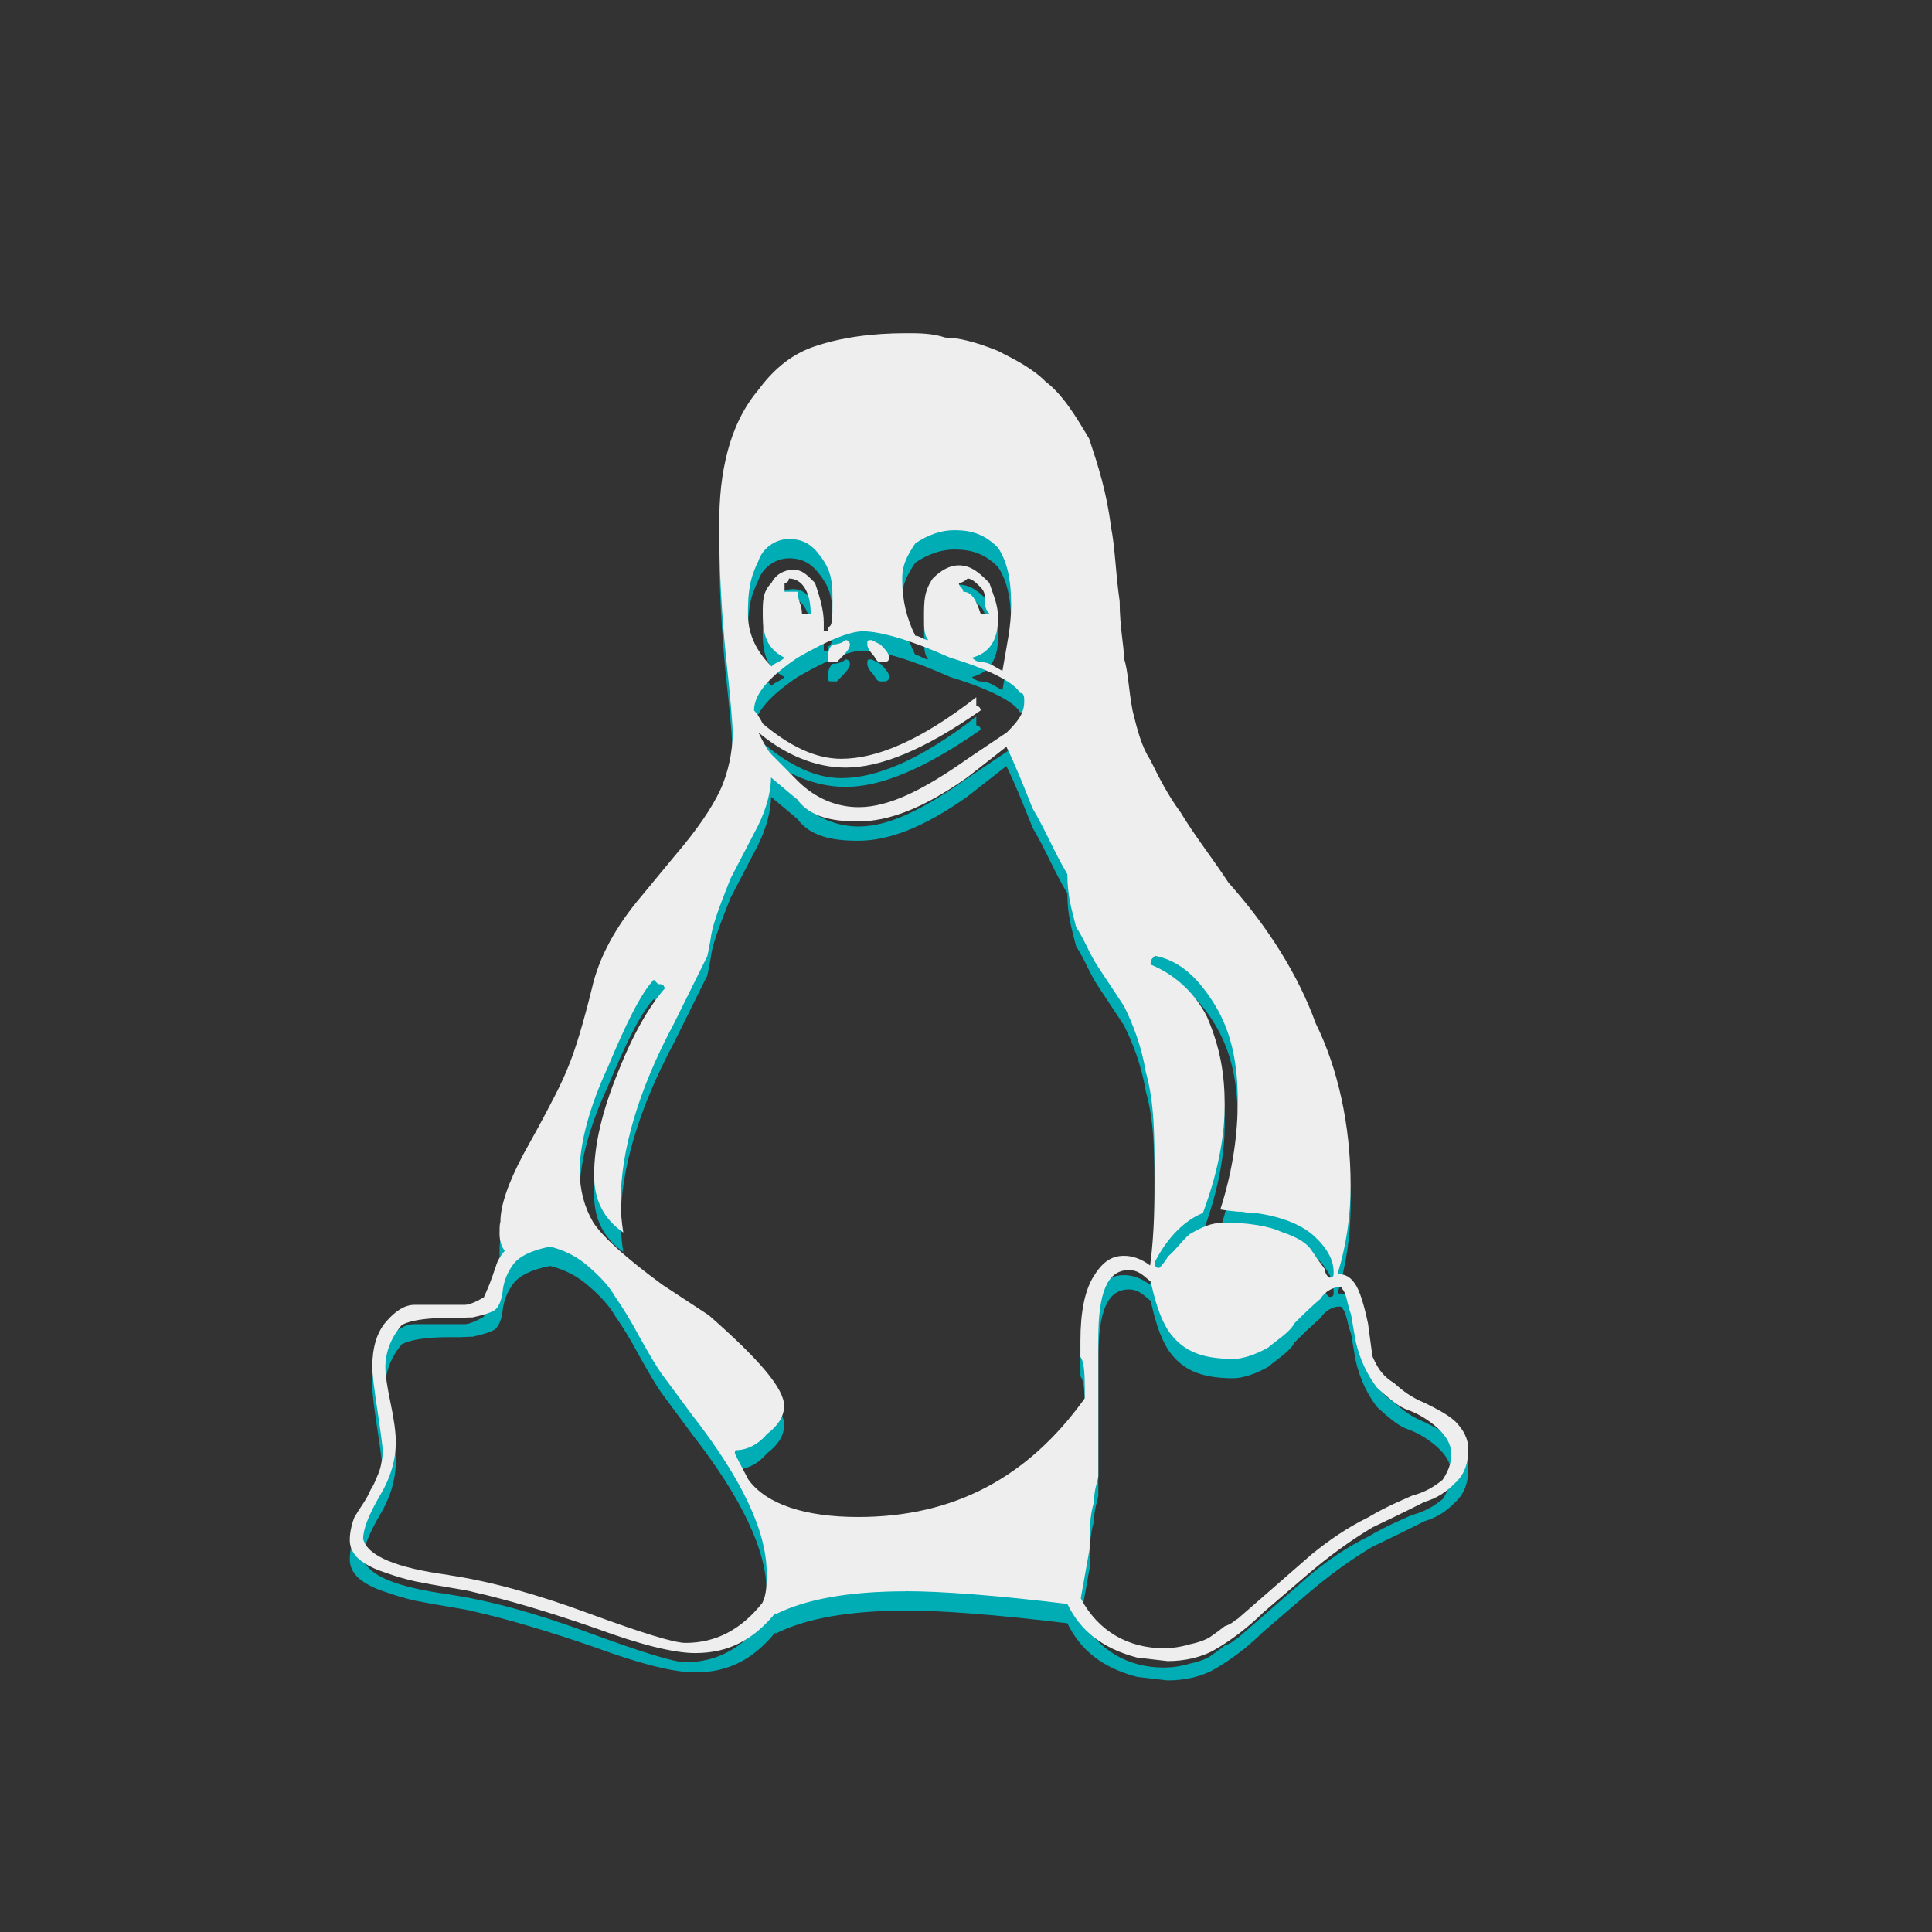
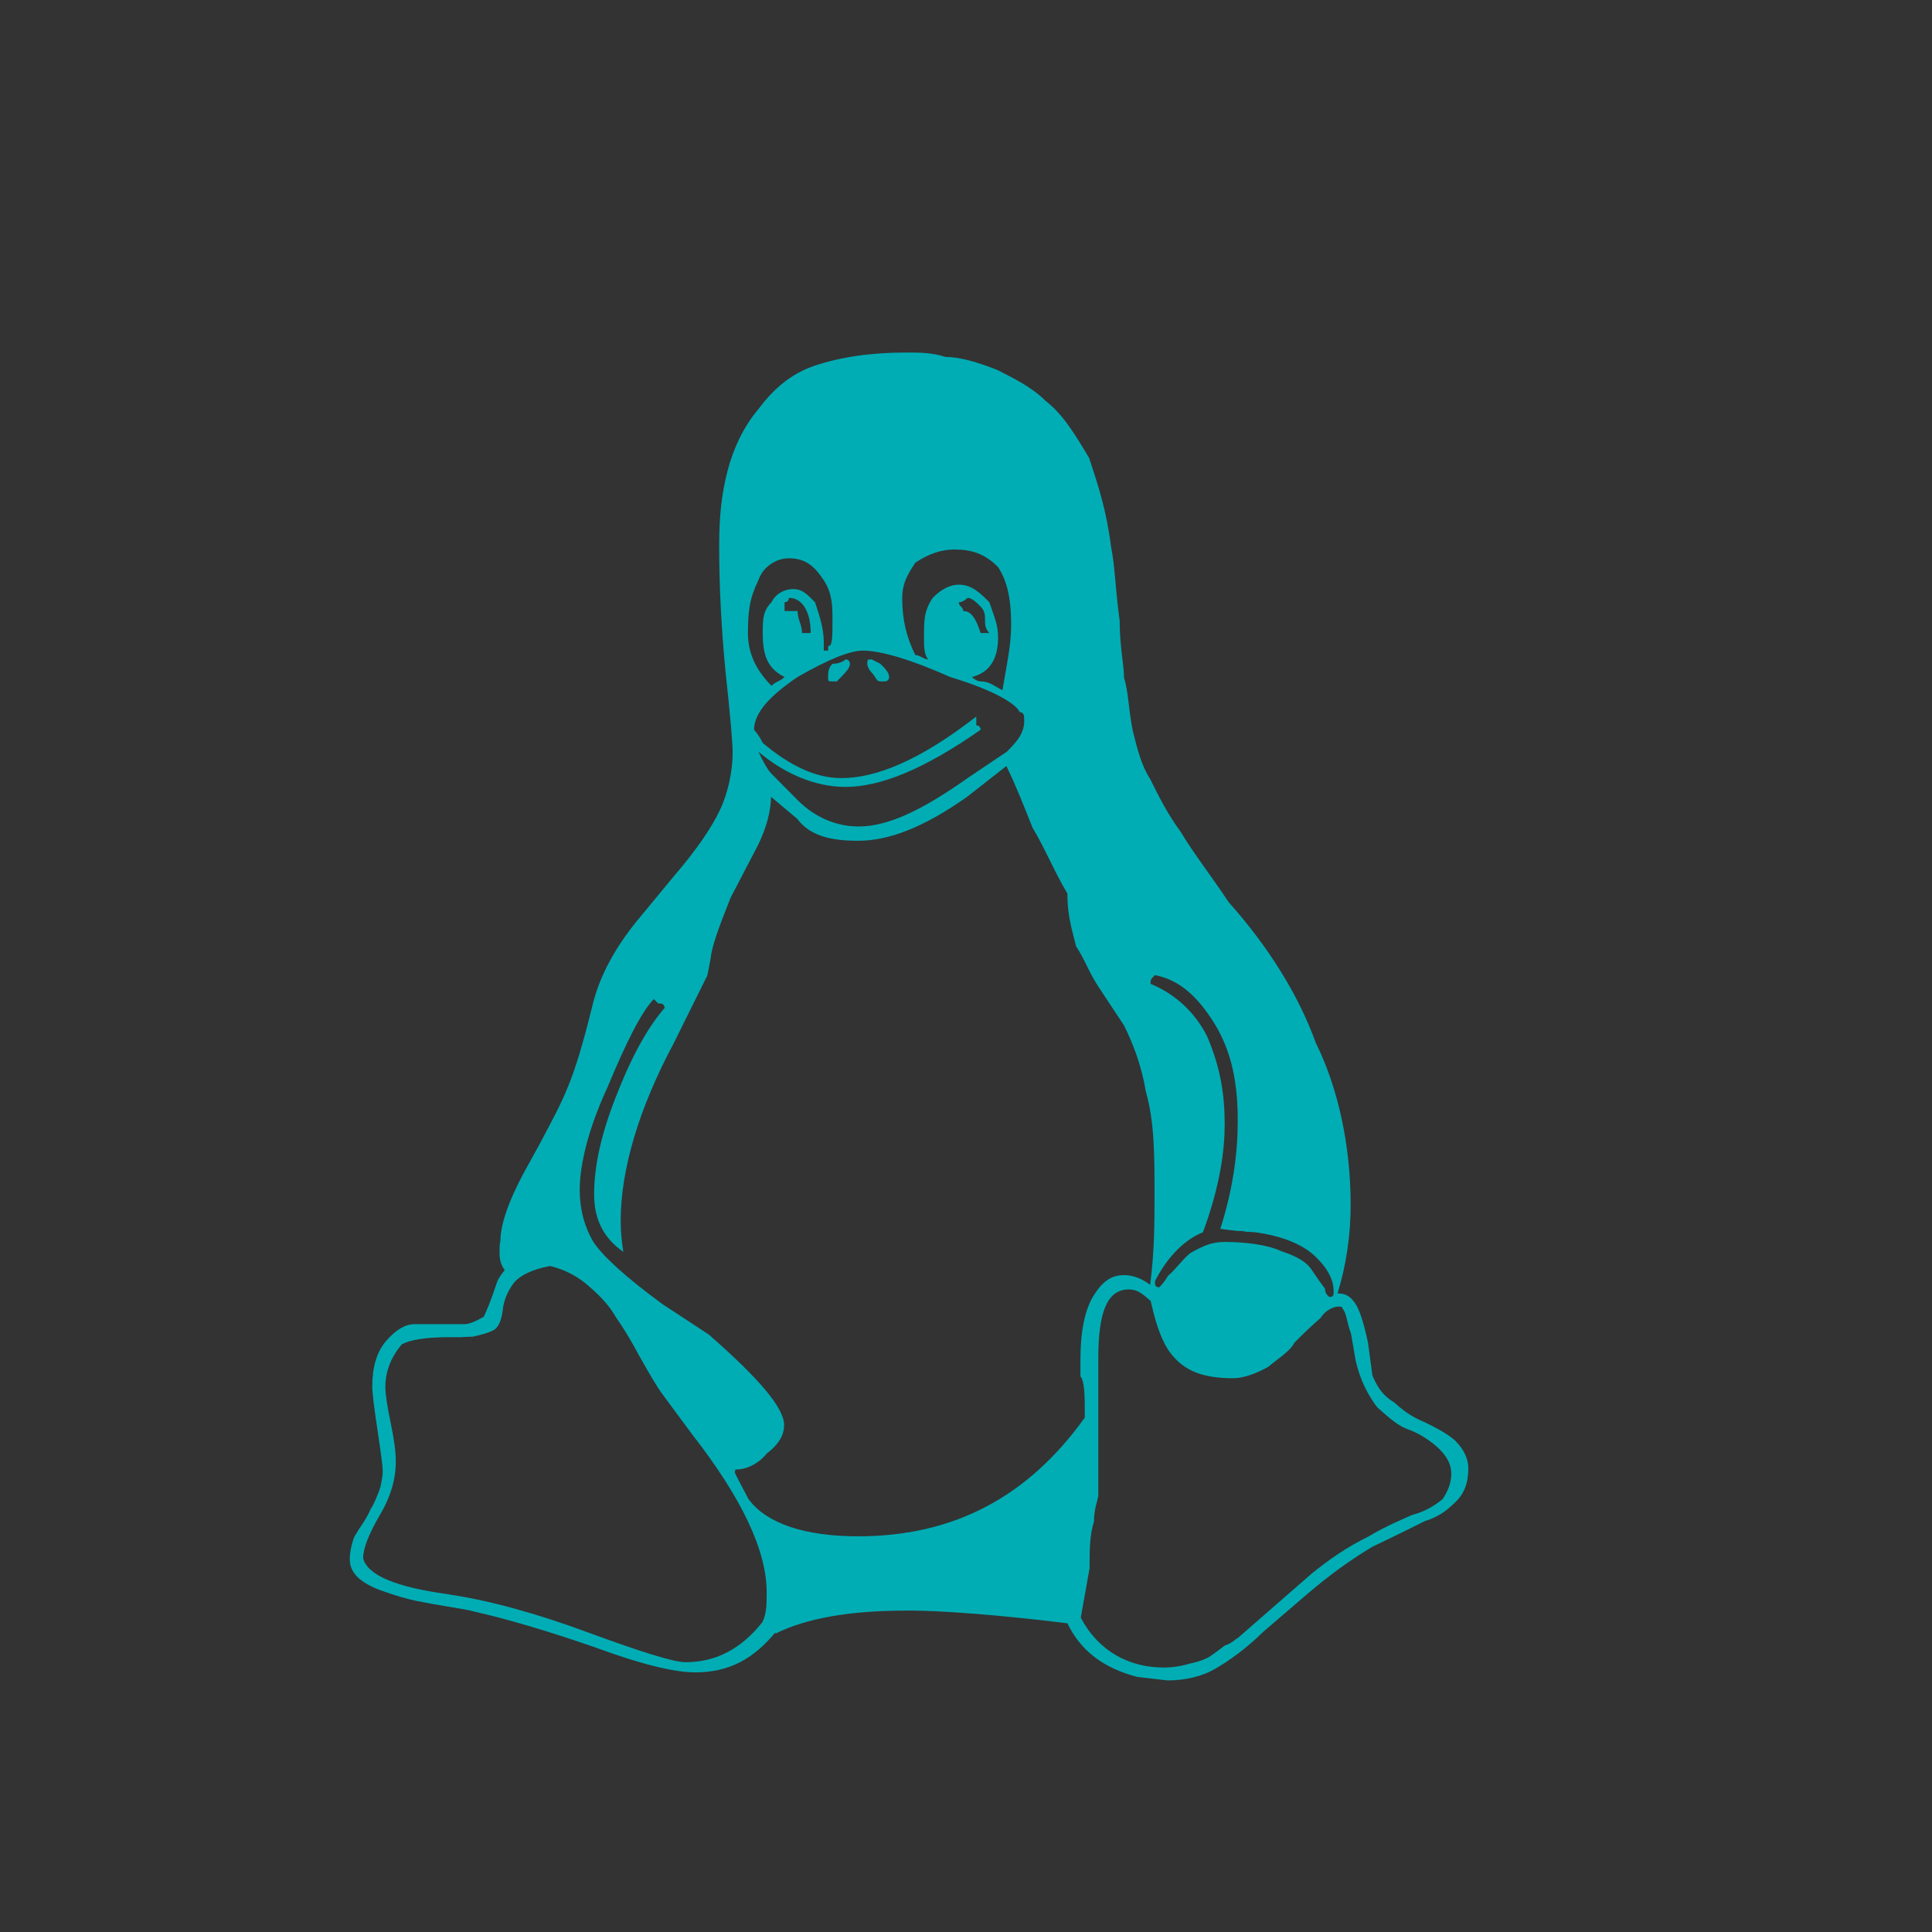
<svg xmlns="http://www.w3.org/2000/svg" width="100" height="100" viewBox="0 0 100 100" fill="none">
  <rect x="0" y="0" width="100" height="100" fill="#333333" stroke="none" />
  <path d="M46.021 35.041C46.021 35.269 45.796 35.269 45.796 35.269H45.57C45.345 35.269 45.345 35.041 45.119 34.814C45.119 34.814 44.893 34.586 44.893 34.359C44.893 34.131 44.893 34.131 45.119 34.131L45.57 34.359C45.796 34.586 46.021 34.814 46.021 35.041ZM41.961 32.766C41.961 31.628 41.51 30.945 40.833 30.945C40.833 30.945 40.833 31.173 40.608 31.173V31.628H41.284C41.284 32.083 41.51 32.31 41.51 32.766H41.961ZM49.856 31.628C50.307 31.628 50.532 32.083 50.758 32.766H51.209C50.984 32.538 50.984 32.31 50.984 32.083C50.984 31.855 50.984 31.628 50.758 31.4C50.532 31.173 50.307 30.945 50.081 30.945C50.081 30.945 49.856 31.173 49.63 31.173C49.63 31.4 49.856 31.4 49.856 31.628ZM43.089 35.269C42.863 35.269 42.863 35.269 42.863 35.041C42.863 34.814 42.863 34.586 43.089 34.359C43.54 34.359 43.766 34.131 43.766 34.131C43.991 34.131 43.991 34.359 43.991 34.359C43.991 34.586 43.766 34.814 43.315 35.269H43.089ZM40.608 35.041C39.706 34.586 39.48 33.904 39.48 32.766C39.48 32.083 39.48 31.628 39.931 31.173C40.157 30.718 40.608 30.49 41.059 30.49C41.51 30.49 41.736 30.718 42.187 31.173C42.412 31.855 42.638 32.538 42.638 33.221V33.676H42.863V33.448C43.089 33.448 43.089 32.993 43.089 32.083C43.089 31.4 43.089 30.718 42.638 30.035C42.187 29.352 41.736 28.897 40.833 28.897C40.157 28.897 39.48 29.352 39.254 30.035C38.803 30.945 38.713 31.628 38.713 32.766C38.713 33.676 39.029 34.586 39.931 35.496C40.157 35.269 40.382 35.269 40.608 35.041ZM68.803 67.128C69.029 67.128 69.029 67.037 69.029 66.832C69.029 66.331 68.803 65.74 68.126 65.08C67.45 64.397 66.322 63.965 64.969 63.783C64.743 63.76 64.517 63.76 64.517 63.76C64.292 63.714 64.292 63.714 64.066 63.714C63.841 63.692 63.39 63.646 63.164 63.601C63.841 61.484 64.066 59.618 64.066 57.98C64.066 55.704 63.615 54.111 62.713 52.746C61.811 51.38 60.908 50.698 59.781 50.47C59.555 50.698 59.555 50.698 59.555 50.925C60.683 51.38 61.811 52.291 62.487 53.656C63.164 55.249 63.39 56.614 63.39 58.207C63.39 59.482 63.164 61.37 62.262 63.783C61.36 64.147 60.457 64.989 59.781 66.309C59.781 66.513 59.781 66.627 60.006 66.627C60.006 66.627 60.232 66.422 60.457 66.035C60.908 65.649 61.134 65.262 61.585 64.875C62.262 64.488 62.713 64.283 63.39 64.283C64.517 64.283 65.645 64.443 66.322 64.761C67.224 65.057 67.675 65.376 67.901 65.74C68.126 66.081 68.352 66.4 68.578 66.695C68.578 66.991 68.803 67.128 68.803 67.128ZM48.051 34.131C47.826 33.904 47.826 33.448 47.826 32.993C47.826 32.083 47.826 31.628 48.277 30.945C48.728 30.49 49.179 30.262 49.63 30.262C50.307 30.262 50.758 30.718 51.209 31.173C51.435 31.855 51.66 32.31 51.66 32.993C51.66 34.131 51.209 34.814 50.307 35.041C50.307 35.041 50.532 35.269 50.758 35.269C51.209 35.269 51.435 35.496 51.886 35.724C52.111 34.359 52.337 33.448 52.337 32.31C52.337 30.945 52.111 30.035 51.66 29.352C50.984 28.669 50.307 28.442 49.405 28.442C48.728 28.442 48.051 28.669 47.375 29.125C46.923 29.807 46.698 30.262 46.698 30.945C46.698 32.083 46.923 32.993 47.375 33.904C47.6 33.904 47.826 34.131 48.051 34.131ZM50.758 37.772C47.826 39.82 45.57 40.73 43.766 40.73C42.187 40.73 40.608 40.048 39.254 38.91C39.48 39.365 39.706 39.82 39.931 40.048L41.284 41.413C42.187 42.323 43.315 42.779 44.442 42.779C46.021 42.779 47.826 41.868 50.081 40.275L52.111 38.91C52.563 38.455 53.014 38 53.014 37.317C53.014 37.089 53.014 36.862 52.788 36.862C52.563 36.407 51.435 35.724 49.179 35.041C47.149 34.131 45.57 33.676 44.668 33.676C43.991 33.676 42.863 34.131 41.284 35.041C39.931 35.952 39.029 36.862 39.029 37.772C39.029 37.772 39.254 38 39.48 38.455C40.833 39.593 42.187 40.275 43.54 40.275C45.345 40.275 47.6 39.365 50.532 37.089V37.544C50.758 37.544 50.758 37.772 50.758 37.772ZM55.946 83.74C56.848 85.451 58.427 86.311 60.232 86.311C60.683 86.311 61.134 86.243 61.585 86.107C62.036 86.016 62.487 85.856 62.713 85.674C62.939 85.515 63.164 85.356 63.39 85.174C63.841 85.014 63.841 84.901 64.066 84.787L67.901 81.442C68.803 80.716 69.706 80.081 70.833 79.53C71.736 78.984 72.638 78.62 73.089 78.415C73.766 78.233 74.217 77.96 74.668 77.596C74.893 77.254 75.119 76.822 75.119 76.276C75.119 75.616 74.668 75.115 74.217 74.751C73.766 74.387 73.314 74.137 72.863 73.978C72.412 73.818 71.961 73.454 71.284 72.84C70.833 72.248 70.382 71.429 70.157 70.359L69.931 69.039C69.706 68.425 69.706 67.97 69.48 67.719C69.48 67.651 69.48 67.629 69.254 67.629C69.029 67.629 68.578 67.833 68.352 68.22C67.901 68.607 67.45 69.039 66.999 69.495C66.773 69.95 66.096 70.359 65.645 70.746C64.969 71.133 64.292 71.338 63.841 71.338C62.036 71.338 61.134 70.837 60.457 69.859C60.006 69.13 59.781 68.288 59.555 67.333C59.104 66.946 58.878 66.741 58.427 66.741C57.3 66.741 56.848 67.924 56.848 70.314V77.391C56.848 77.596 56.623 78.051 56.623 78.756C56.397 79.462 56.397 80.263 56.397 81.168L55.946 83.695V83.733M23.239 82.529C25.337 82.839 27.751 83.501 30.48 84.511C33.209 85.513 34.878 86.036 35.487 86.036C37.066 86.036 38.375 85.331 39.457 83.968C39.683 83.526 39.683 83.007 39.683 82.411C39.683 80.261 38.397 77.541 35.826 74.242L34.292 72.171C33.976 71.738 33.593 71.078 33.096 70.191C32.623 69.303 32.194 68.621 31.856 68.143C31.563 67.619 31.089 67.096 30.48 66.573C29.893 66.049 29.217 65.708 28.472 65.526C27.525 65.708 26.871 66.026 26.555 66.459C26.239 66.891 26.059 67.369 26.014 67.87C25.946 68.348 25.811 68.666 25.585 68.826C25.36 68.962 24.976 69.076 24.457 69.19C24.345 69.19 24.142 69.19 23.848 69.212H23.239C22.044 69.212 21.232 69.349 20.803 69.576C20.239 70.236 19.946 70.987 19.946 71.784C19.946 72.148 20.036 72.762 20.217 73.627C20.397 74.469 20.487 75.152 20.487 75.63C20.487 76.563 20.217 77.496 19.653 78.429C19.089 79.407 18.796 80.135 18.796 80.654C19.021 81.537 20.51 82.158 23.239 82.522M30.751 61.837C30.751 60.267 31.157 58.537 31.991 56.489C32.803 54.441 33.615 53.076 34.405 52.166C34.36 51.938 34.247 51.938 34.066 51.938L33.841 51.71C33.187 52.393 32.397 53.986 31.45 56.262C30.503 58.31 30.006 60.199 30.006 61.587C30.006 62.611 30.254 63.498 30.706 64.272C31.202 65.023 32.397 66.115 34.292 67.503L36.683 69.073C39.232 71.304 40.585 72.851 40.585 73.761C40.585 74.239 40.36 74.717 39.683 75.24C39.232 75.787 38.623 76.06 38.104 76.06C38.059 76.06 38.036 76.105 38.036 76.219C38.036 76.242 38.262 76.697 38.736 77.584C39.683 78.882 41.713 79.519 44.42 79.519C49.382 79.519 53.217 77.471 56.149 73.374C56.149 72.237 56.149 71.531 55.923 71.235V70.393C55.923 68.914 56.149 67.799 56.6 67.071C57.051 66.343 57.502 66.001 58.179 66.001C58.63 66.001 59.081 66.161 59.532 66.502C59.758 64.75 59.758 63.225 59.758 61.86C59.758 59.789 59.758 58.082 59.307 56.489C59.081 55.124 58.63 53.986 58.179 53.076L56.826 51.028C56.375 50.345 56.149 49.662 55.698 48.98C55.472 48.069 55.247 47.387 55.247 46.249C54.57 45.111 54.119 43.973 53.442 42.835C52.991 41.697 52.54 40.56 52.089 39.65L50.059 41.242C47.803 42.835 45.999 43.518 44.42 43.518C43.066 43.518 41.939 43.291 41.262 42.38L39.908 41.242C39.908 41.925 39.683 42.835 39.232 43.746L37.811 46.476C37.179 48.069 36.841 48.98 36.773 49.662C36.683 50.117 36.615 50.572 36.57 50.572L34.878 53.986C33.051 57.4 32.127 60.563 32.127 63.18C32.127 63.703 32.172 64.249 32.262 64.795C31.247 64.09 30.751 63.111 30.751 61.837ZM46.901 83.365C43.969 83.365 41.713 83.765 40.134 84.559V84.491C39.006 85.856 37.743 86.562 35.984 86.562C34.878 86.562 33.142 86.129 30.796 85.265C28.427 84.445 26.329 83.817 24.503 83.403C24.322 83.351 23.916 83.273 23.262 83.169C22.63 83.066 22.044 82.962 21.525 82.857C21.051 82.755 20.51 82.6 19.924 82.391C19.36 82.211 18.909 81.976 18.57 81.692C18.259 81.405 18.105 81.082 18.105 80.72C18.105 80.356 18.182 79.967 18.335 79.553C18.48 79.302 18.638 79.052 18.796 78.825C18.954 78.574 19.089 78.347 19.179 78.119C19.314 77.914 19.405 77.71 19.495 77.482C19.585 77.277 19.675 77.072 19.721 76.822C19.766 76.594 19.811 76.367 19.811 76.139C19.811 75.912 19.721 75.229 19.54 74.023C19.36 72.84 19.269 72.089 19.269 71.77C19.269 70.769 19.495 69.972 19.991 69.403C20.487 68.835 20.961 68.539 21.457 68.539H24.051C24.254 68.539 24.57 68.425 25.044 68.152C25.202 67.788 25.337 67.492 25.427 67.219C25.54 66.946 25.585 66.741 25.63 66.65C25.675 66.513 25.721 66.377 25.766 66.263C25.856 66.104 25.969 65.922 26.127 65.74C25.946 65.512 25.856 65.216 25.856 64.852C25.856 64.602 25.856 64.374 25.901 64.238C25.901 63.419 26.284 62.258 27.096 60.733L27.886 59.3C28.54 58.071 29.036 57.16 29.397 56.25C29.781 55.34 30.187 53.975 30.638 52.154C30.999 50.561 31.856 48.968 33.209 47.375L34.901 45.327C36.074 43.962 36.841 42.824 37.269 41.914C37.698 41.004 37.923 39.866 37.923 38.955C37.923 38.5 37.811 37.135 37.563 34.859C37.337 32.584 37.224 30.308 37.224 28.26C37.224 26.667 37.36 25.529 37.653 24.391C37.946 23.253 38.465 22.116 39.232 21.205C39.908 20.295 40.811 19.385 42.164 18.93C43.517 18.475 45.096 18.247 46.901 18.247C47.578 18.247 48.254 18.247 48.931 18.475C49.608 18.475 50.51 18.702 51.638 19.157C52.54 19.613 53.442 20.068 54.119 20.75C55.021 21.433 55.698 22.571 56.375 23.709C56.826 25.074 57.277 26.439 57.502 28.26C57.728 29.398 57.728 30.535 57.954 32.129C57.954 33.494 58.179 34.404 58.179 35.087C58.405 35.77 58.405 36.68 58.63 37.818C58.856 38.728 59.081 39.638 59.532 40.321C59.984 41.231 60.435 42.141 61.111 43.052C61.788 44.189 62.69 45.327 63.593 46.693C65.623 48.968 67.202 51.471 68.104 53.975C69.232 56.25 69.909 59.209 69.909 62.372C69.909 63.942 69.683 65.467 69.232 66.946C69.683 66.946 69.909 67.128 70.134 67.446C70.36 67.765 70.585 68.448 70.811 69.517L71.036 71.201C71.262 71.702 71.487 72.18 72.164 72.589C72.615 72.999 73.066 73.34 73.743 73.613C74.194 73.841 74.871 74.16 75.322 74.569C75.773 75.024 75.999 75.502 75.999 76.003C75.999 76.777 75.773 77.346 75.322 77.755C74.871 78.21 74.42 78.529 73.743 78.734C73.292 78.961 72.39 79.416 71.036 80.058C69.909 80.732 68.781 81.549 67.653 82.516L65.397 84.452C64.495 85.34 63.593 85.977 62.916 86.364C62.239 86.773 61.337 86.978 60.435 86.978L58.856 86.796C57.051 86.318 55.923 85.408 55.247 84.02C51.638 83.578 48.706 83.36 46.901 83.36" fill="#00ADB5" />
-   <path d="M46.021 34.041C46.021 34.269 45.796 34.269 45.796 34.269H45.57C45.345 34.269 45.345 34.041 45.119 33.814C45.119 33.814 44.893 33.586 44.893 33.359C44.893 33.131 44.893 33.131 45.119 33.131L45.57 33.359C45.796 33.586 46.021 33.814 46.021 34.041ZM41.961 31.766C41.961 30.628 41.51 29.945 40.833 29.945C40.833 29.945 40.833 30.173 40.608 30.173V30.628H41.284C41.284 31.083 41.51 31.311 41.51 31.766H41.961ZM49.856 30.628C50.307 30.628 50.532 31.083 50.758 31.766H51.209C50.984 31.538 50.984 31.311 50.984 31.083C50.984 30.855 50.984 30.628 50.758 30.4C50.532 30.173 50.307 29.945 50.081 29.945C50.081 29.945 49.856 30.173 49.63 30.173C49.63 30.4 49.856 30.4 49.856 30.628ZM43.089 34.269C42.863 34.269 42.863 34.269 42.863 34.041C42.863 33.814 42.863 33.586 43.089 33.359C43.54 33.359 43.766 33.131 43.766 33.131C43.991 33.131 43.991 33.359 43.991 33.359C43.991 33.586 43.766 33.814 43.315 34.269H43.089ZM40.608 34.041C39.706 33.586 39.48 32.904 39.48 31.766C39.48 31.083 39.48 30.628 39.931 30.173C40.157 29.718 40.608 29.49 41.059 29.49C41.51 29.49 41.736 29.718 42.187 30.173C42.412 30.855 42.638 31.538 42.638 32.221V32.676H42.863V32.448C43.089 32.448 43.089 31.993 43.089 31.083C43.089 30.4 43.089 29.718 42.638 29.035C42.187 28.352 41.736 27.897 40.833 27.897C40.157 27.897 39.48 28.352 39.254 29.035C38.803 29.945 38.713 30.628 38.713 31.766C38.713 32.676 39.029 33.586 39.931 34.496C40.157 34.269 40.382 34.269 40.608 34.041ZM68.803 66.128C69.029 66.128 69.029 66.037 69.029 65.832C69.029 65.331 68.803 64.74 68.126 64.08C67.45 63.397 66.322 62.965 64.969 62.783C64.743 62.76 64.517 62.76 64.517 62.76C64.292 62.714 64.292 62.714 64.066 62.714C63.841 62.692 63.39 62.646 63.164 62.601C63.841 60.484 64.066 58.618 64.066 56.98C64.066 54.704 63.615 53.111 62.713 51.746C61.811 50.38 60.908 49.698 59.781 49.47C59.555 49.698 59.555 49.698 59.555 49.925C60.683 50.38 61.811 51.291 62.487 52.656C63.164 54.249 63.39 55.614 63.39 57.207C63.39 58.482 63.164 60.37 62.262 62.783C61.36 63.147 60.457 63.989 59.781 65.309C59.781 65.513 59.781 65.627 60.006 65.627C60.006 65.627 60.232 65.422 60.457 65.035C60.908 64.649 61.134 64.262 61.585 63.875C62.262 63.488 62.713 63.283 63.39 63.283C64.517 63.283 65.645 63.443 66.322 63.761C67.224 64.057 67.675 64.376 67.901 64.74C68.126 65.081 68.352 65.4 68.578 65.695C68.578 65.991 68.803 66.128 68.803 66.128ZM48.051 33.131C47.826 32.904 47.826 32.448 47.826 31.993C47.826 31.083 47.826 30.628 48.277 29.945C48.728 29.49 49.179 29.262 49.63 29.262C50.307 29.262 50.758 29.718 51.209 30.173C51.435 30.855 51.66 31.311 51.66 31.993C51.66 33.131 51.209 33.814 50.307 34.041C50.307 34.041 50.532 34.269 50.758 34.269C51.209 34.269 51.435 34.496 51.886 34.724C52.111 33.359 52.337 32.448 52.337 31.311C52.337 29.945 52.111 29.035 51.66 28.352C50.984 27.669 50.307 27.442 49.405 27.442C48.728 27.442 48.051 27.669 47.375 28.125C46.923 28.807 46.698 29.262 46.698 29.945C46.698 31.083 46.923 31.993 47.375 32.904C47.6 32.904 47.826 33.131 48.051 33.131ZM50.758 36.772C47.826 38.82 45.57 39.73 43.766 39.73C42.187 39.73 40.608 39.048 39.254 37.91C39.48 38.365 39.706 38.82 39.931 39.048L41.284 40.413C42.187 41.323 43.315 41.779 44.442 41.779C46.021 41.779 47.826 40.868 50.081 39.275L52.111 37.91C52.563 37.455 53.014 37 53.014 36.317C53.014 36.089 53.014 35.862 52.788 35.862C52.563 35.407 51.435 34.724 49.179 34.041C47.149 33.131 45.57 32.676 44.668 32.676C43.991 32.676 42.863 33.131 41.284 34.041C39.931 34.952 39.029 35.862 39.029 36.772C39.029 36.772 39.254 37 39.48 37.455C40.833 38.593 42.187 39.275 43.54 39.275C45.345 39.275 47.6 38.365 50.532 36.089V36.544C50.758 36.544 50.758 36.772 50.758 36.772ZM55.946 82.74C56.848 84.451 58.427 85.311 60.232 85.311C60.683 85.311 61.134 85.243 61.585 85.107C62.036 85.016 62.487 84.856 62.713 84.674C62.939 84.515 63.164 84.356 63.39 84.174C63.841 84.014 63.841 83.901 64.066 83.787L67.901 80.442C68.803 79.716 69.706 79.081 70.833 78.53C71.736 77.984 72.638 77.62 73.089 77.415C73.766 77.233 74.217 76.96 74.668 76.596C74.893 76.254 75.119 75.822 75.119 75.276C75.119 74.616 74.668 74.115 74.217 73.751C73.766 73.387 73.314 73.137 72.863 72.978C72.412 72.818 71.961 72.454 71.284 71.84C70.833 71.248 70.382 70.429 70.157 69.359L69.931 68.039C69.706 67.425 69.706 66.97 69.48 66.719C69.48 66.651 69.48 66.629 69.254 66.629C69.029 66.629 68.578 66.833 68.352 67.22C67.901 67.607 67.45 68.039 66.999 68.495C66.773 68.95 66.096 69.359 65.645 69.746C64.969 70.133 64.292 70.338 63.841 70.338C62.036 70.338 61.134 69.837 60.457 68.859C60.006 68.13 59.781 67.288 59.555 66.333C59.104 65.946 58.878 65.741 58.427 65.741C57.3 65.741 56.848 66.924 56.848 69.314V76.391C56.848 76.596 56.623 77.051 56.623 77.756C56.397 78.462 56.397 79.263 56.397 80.168L55.946 82.695V82.733M23.239 81.529C25.337 81.839 27.751 82.501 30.48 83.511C33.209 84.513 34.878 85.036 35.487 85.036C37.066 85.036 38.375 84.331 39.457 82.968C39.683 82.526 39.683 82.007 39.683 81.411C39.683 79.261 38.397 76.541 35.826 73.242L34.292 71.171C33.976 70.738 33.593 70.078 33.096 69.191C32.623 68.303 32.194 67.621 31.856 67.143C31.563 66.619 31.089 66.096 30.48 65.573C29.893 65.049 29.217 64.708 28.472 64.526C27.525 64.708 26.871 65.026 26.555 65.459C26.239 65.891 26.059 66.369 26.014 66.87C25.946 67.348 25.811 67.666 25.585 67.826C25.36 67.962 24.976 68.076 24.457 68.19C24.345 68.19 24.142 68.19 23.848 68.212H23.239C22.044 68.212 21.232 68.349 20.803 68.576C20.239 69.236 19.946 69.987 19.946 70.784C19.946 71.148 20.036 71.762 20.217 72.627C20.397 73.469 20.487 74.152 20.487 74.63C20.487 75.563 20.217 76.496 19.653 77.429C19.089 78.407 18.796 79.135 18.796 79.654C19.021 80.537 20.51 81.158 23.239 81.522M30.751 60.837C30.751 59.267 31.157 57.537 31.991 55.489C32.803 53.441 33.615 52.076 34.405 51.166C34.36 50.938 34.247 50.938 34.066 50.938L33.841 50.71C33.187 51.393 32.397 52.986 31.45 55.262C30.503 57.31 30.006 59.199 30.006 60.587C30.006 61.611 30.254 62.498 30.706 63.272C31.202 64.023 32.397 65.115 34.292 66.503L36.683 68.073C39.232 70.304 40.585 71.851 40.585 72.761C40.585 73.239 40.36 73.717 39.683 74.24C39.232 74.787 38.623 75.06 38.104 75.06C38.059 75.06 38.036 75.105 38.036 75.219C38.036 75.242 38.262 75.697 38.736 76.584C39.683 77.882 41.713 78.519 44.42 78.519C49.382 78.519 53.217 76.471 56.149 72.374C56.149 71.237 56.149 70.531 55.923 70.235V69.393C55.923 67.914 56.149 66.799 56.6 66.071C57.051 65.343 57.502 65.001 58.179 65.001C58.63 65.001 59.081 65.161 59.532 65.502C59.758 63.75 59.758 62.225 59.758 60.86C59.758 58.789 59.758 57.082 59.307 55.489C59.081 54.124 58.63 52.986 58.179 52.076L56.826 50.028C56.375 49.345 56.149 48.662 55.698 47.98C55.472 47.069 55.247 46.387 55.247 45.249C54.57 44.111 54.119 42.973 53.442 41.835C52.991 40.697 52.54 39.56 52.089 38.65L50.059 40.242C47.803 41.835 45.999 42.518 44.42 42.518C43.066 42.518 41.939 42.291 41.262 41.38L39.908 40.242C39.908 40.925 39.683 41.835 39.232 42.746L37.811 45.476C37.179 47.069 36.841 47.98 36.773 48.662C36.683 49.117 36.615 49.572 36.57 49.572L34.878 52.986C33.051 56.4 32.127 59.563 32.127 62.18C32.127 62.703 32.172 63.249 32.262 63.795C31.247 63.09 30.751 62.111 30.751 60.837ZM46.901 82.365C43.969 82.365 41.713 82.765 40.134 83.559V83.491C39.006 84.856 37.743 85.562 35.984 85.562C34.878 85.562 33.142 85.129 30.796 84.265C28.427 83.445 26.329 82.817 24.503 82.403C24.322 82.351 23.916 82.273 23.262 82.169C22.63 82.066 22.044 81.962 21.525 81.857C21.051 81.755 20.51 81.6 19.924 81.391C19.36 81.211 18.909 80.976 18.57 80.692C18.259 80.405 18.105 80.082 18.105 79.72C18.105 79.356 18.182 78.967 18.335 78.553C18.48 78.302 18.638 78.052 18.796 77.825C18.954 77.574 19.089 77.347 19.179 77.119C19.314 76.914 19.405 76.71 19.495 76.482C19.585 76.277 19.675 76.072 19.721 75.822C19.766 75.594 19.811 75.367 19.811 75.139C19.811 74.912 19.721 74.229 19.54 73.023C19.36 71.84 19.269 71.089 19.269 70.77C19.269 69.769 19.495 68.972 19.991 68.403C20.487 67.835 20.961 67.539 21.457 67.539H24.051C24.254 67.539 24.57 67.425 25.044 67.152C25.202 66.788 25.337 66.492 25.427 66.219C25.54 65.946 25.585 65.741 25.63 65.65C25.675 65.513 25.721 65.377 25.766 65.263C25.856 65.104 25.969 64.922 26.127 64.74C25.946 64.512 25.856 64.216 25.856 63.852C25.856 63.602 25.856 63.374 25.901 63.238C25.901 62.419 26.284 61.258 27.096 59.733L27.886 58.3C28.54 57.071 29.036 56.16 29.397 55.25C29.781 54.34 30.187 52.975 30.638 51.154C30.999 49.561 31.856 47.968 33.209 46.375L34.901 44.327C36.074 42.962 36.841 41.824 37.269 40.914C37.698 40.004 37.923 38.866 37.923 37.955C37.923 37.5 37.811 36.135 37.563 33.859C37.337 31.584 37.224 29.308 37.224 27.26C37.224 25.667 37.36 24.529 37.653 23.391C37.946 22.253 38.465 21.116 39.232 20.205C39.908 19.295 40.811 18.385 42.164 17.93C43.517 17.475 45.096 17.247 46.901 17.247C47.578 17.247 48.254 17.247 48.931 17.475C49.608 17.475 50.51 17.702 51.638 18.157C52.54 18.613 53.442 19.068 54.119 19.75C55.021 20.433 55.698 21.571 56.375 22.709C56.826 24.074 57.277 25.439 57.502 27.26C57.728 28.398 57.728 29.535 57.954 31.128C57.954 32.494 58.179 33.404 58.179 34.087C58.405 34.77 58.405 35.68 58.63 36.818C58.856 37.728 59.081 38.638 59.532 39.321C59.984 40.231 60.435 41.141 61.111 42.052C61.788 43.189 62.69 44.327 63.593 45.693C65.623 47.968 67.202 50.471 68.104 52.975C69.232 55.25 69.909 58.209 69.909 61.372C69.909 62.942 69.683 64.467 69.232 65.946C69.683 65.946 69.909 66.128 70.134 66.446C70.36 66.765 70.585 67.448 70.811 68.517L71.036 70.201C71.262 70.702 71.487 71.18 72.164 71.589C72.615 71.999 73.066 72.34 73.743 72.613C74.194 72.841 74.871 73.16 75.322 73.569C75.773 74.024 75.999 74.502 75.999 75.003C75.999 75.777 75.773 76.346 75.322 76.755C74.871 77.21 74.42 77.529 73.743 77.734C73.292 77.961 72.39 78.416 71.036 79.058C69.909 79.732 68.781 80.549 67.653 81.516L65.397 83.452C64.495 84.34 63.593 84.977 62.916 85.364C62.239 85.773 61.337 85.978 60.435 85.978L58.856 85.796C57.051 85.318 55.923 84.408 55.247 83.02C51.638 82.578 48.706 82.36 46.901 82.36" fill="#EEEEEE" />
</svg>